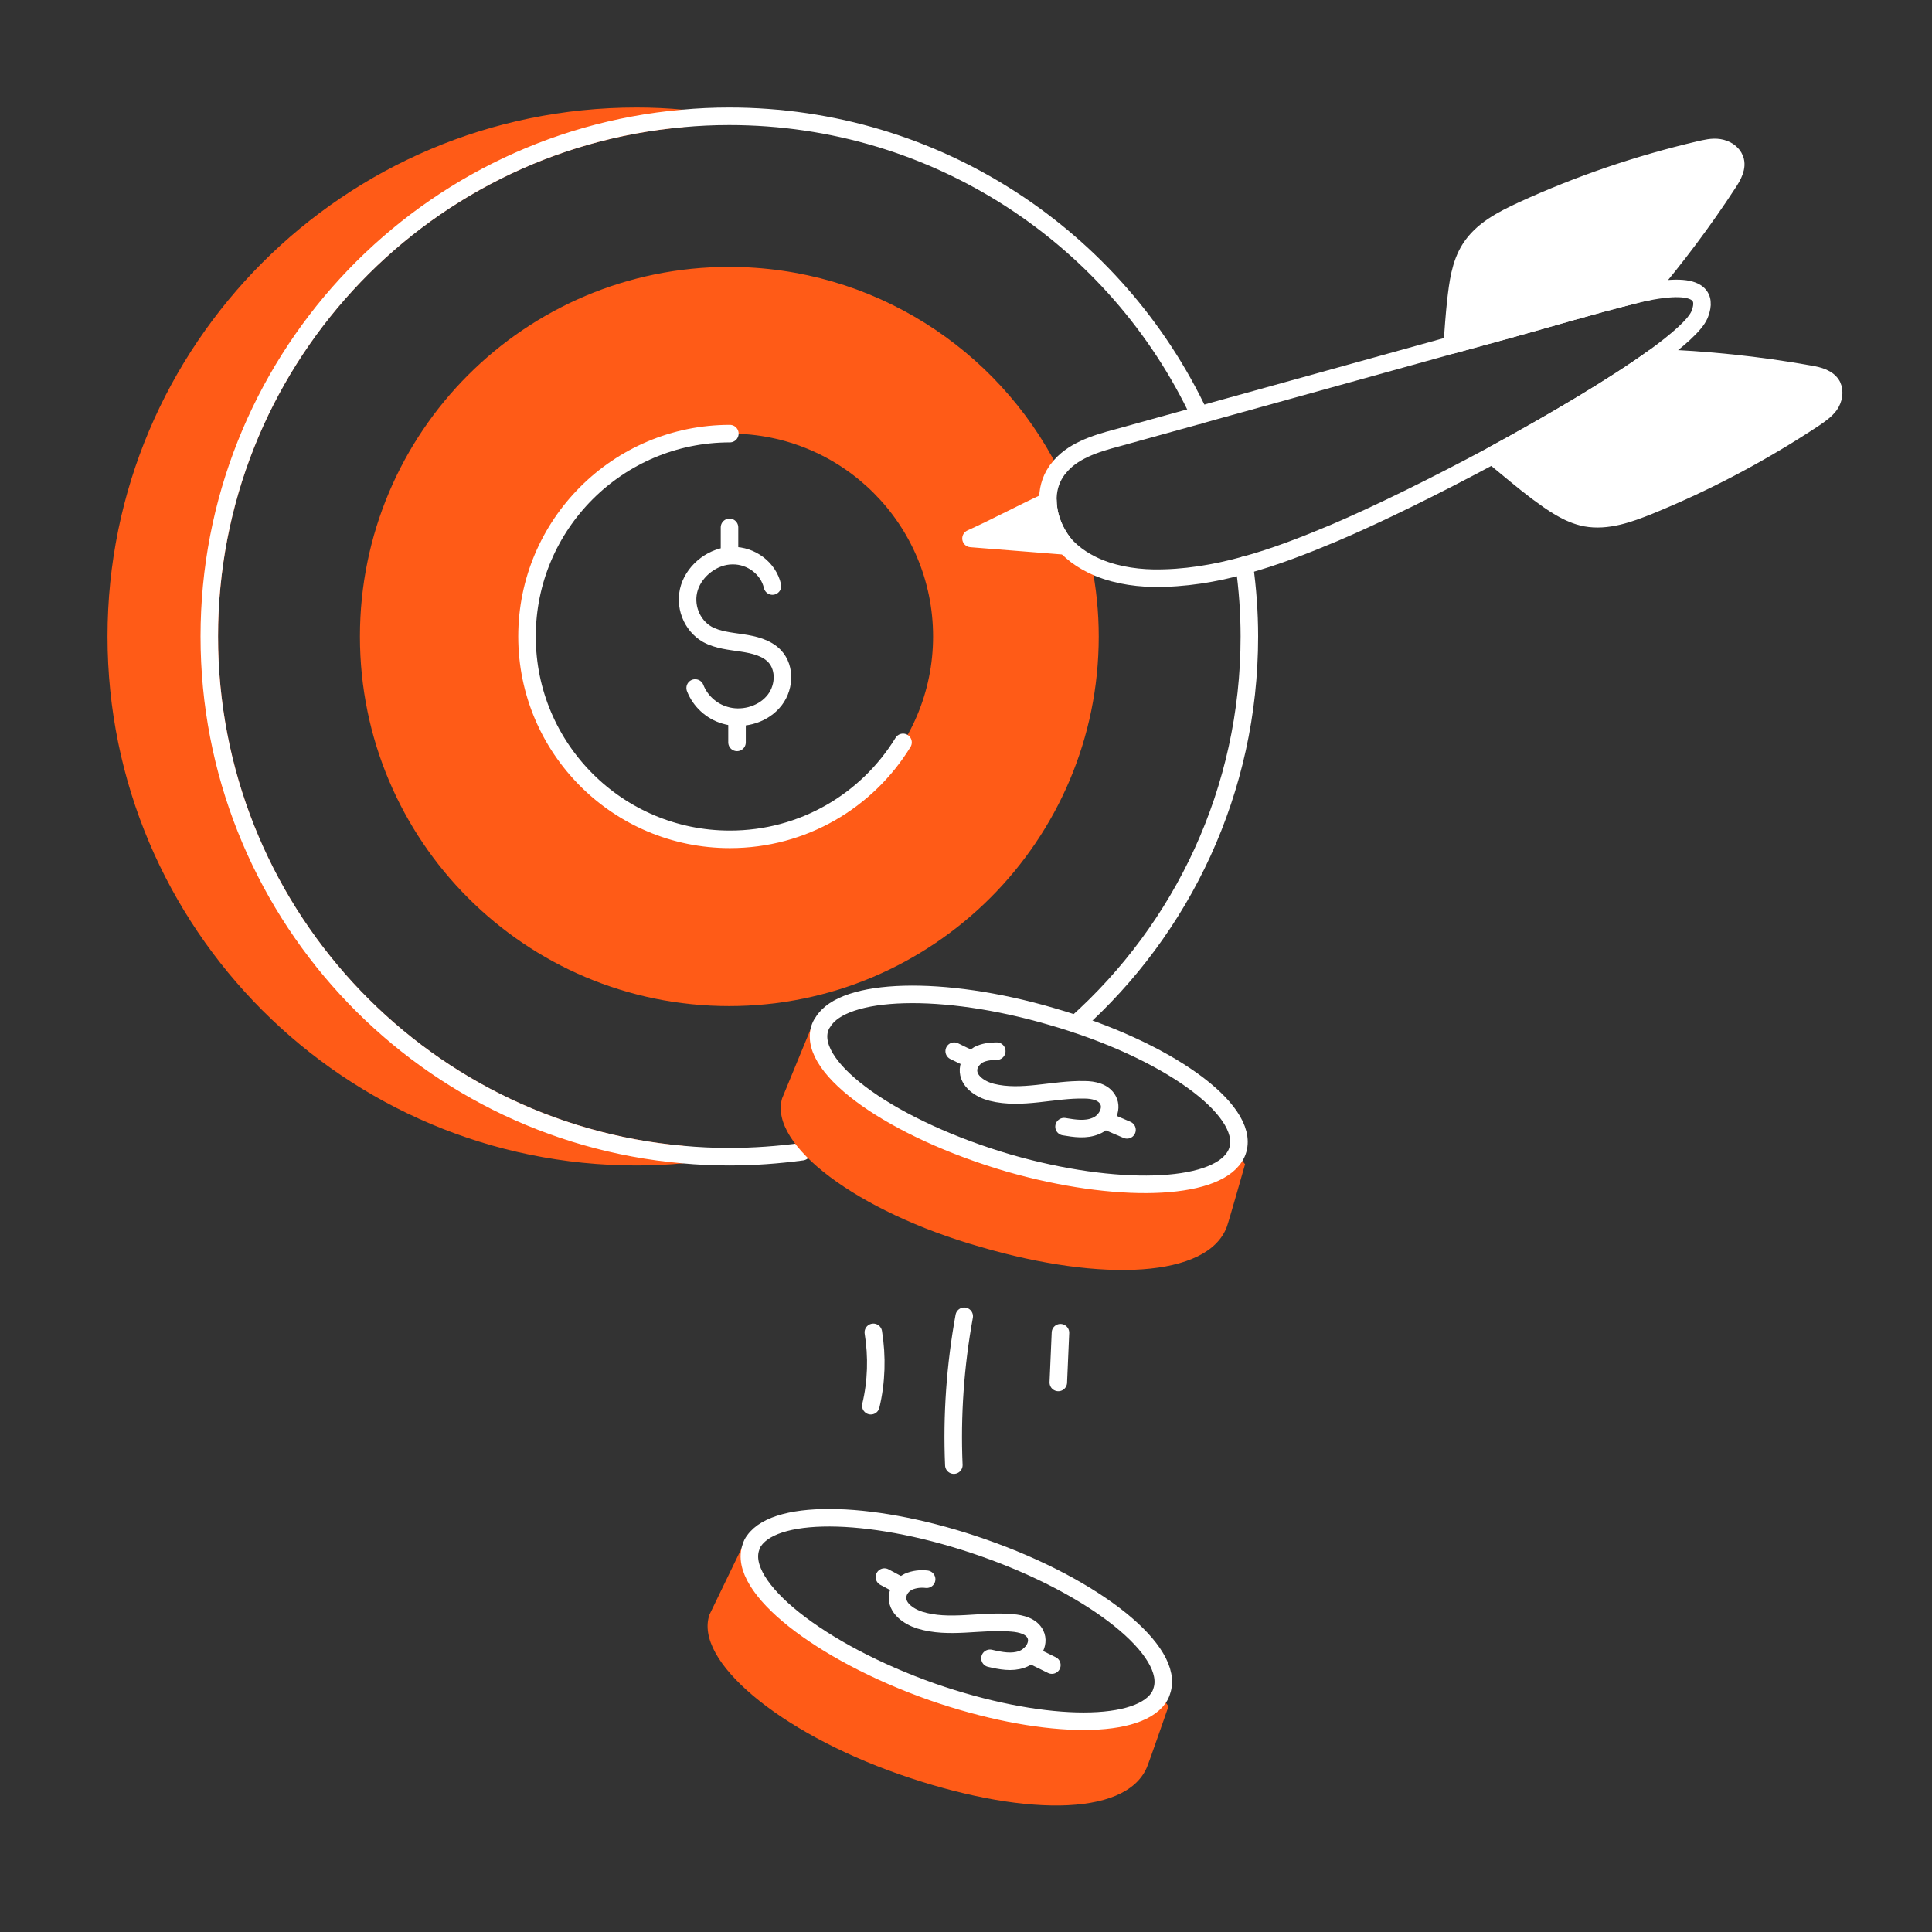
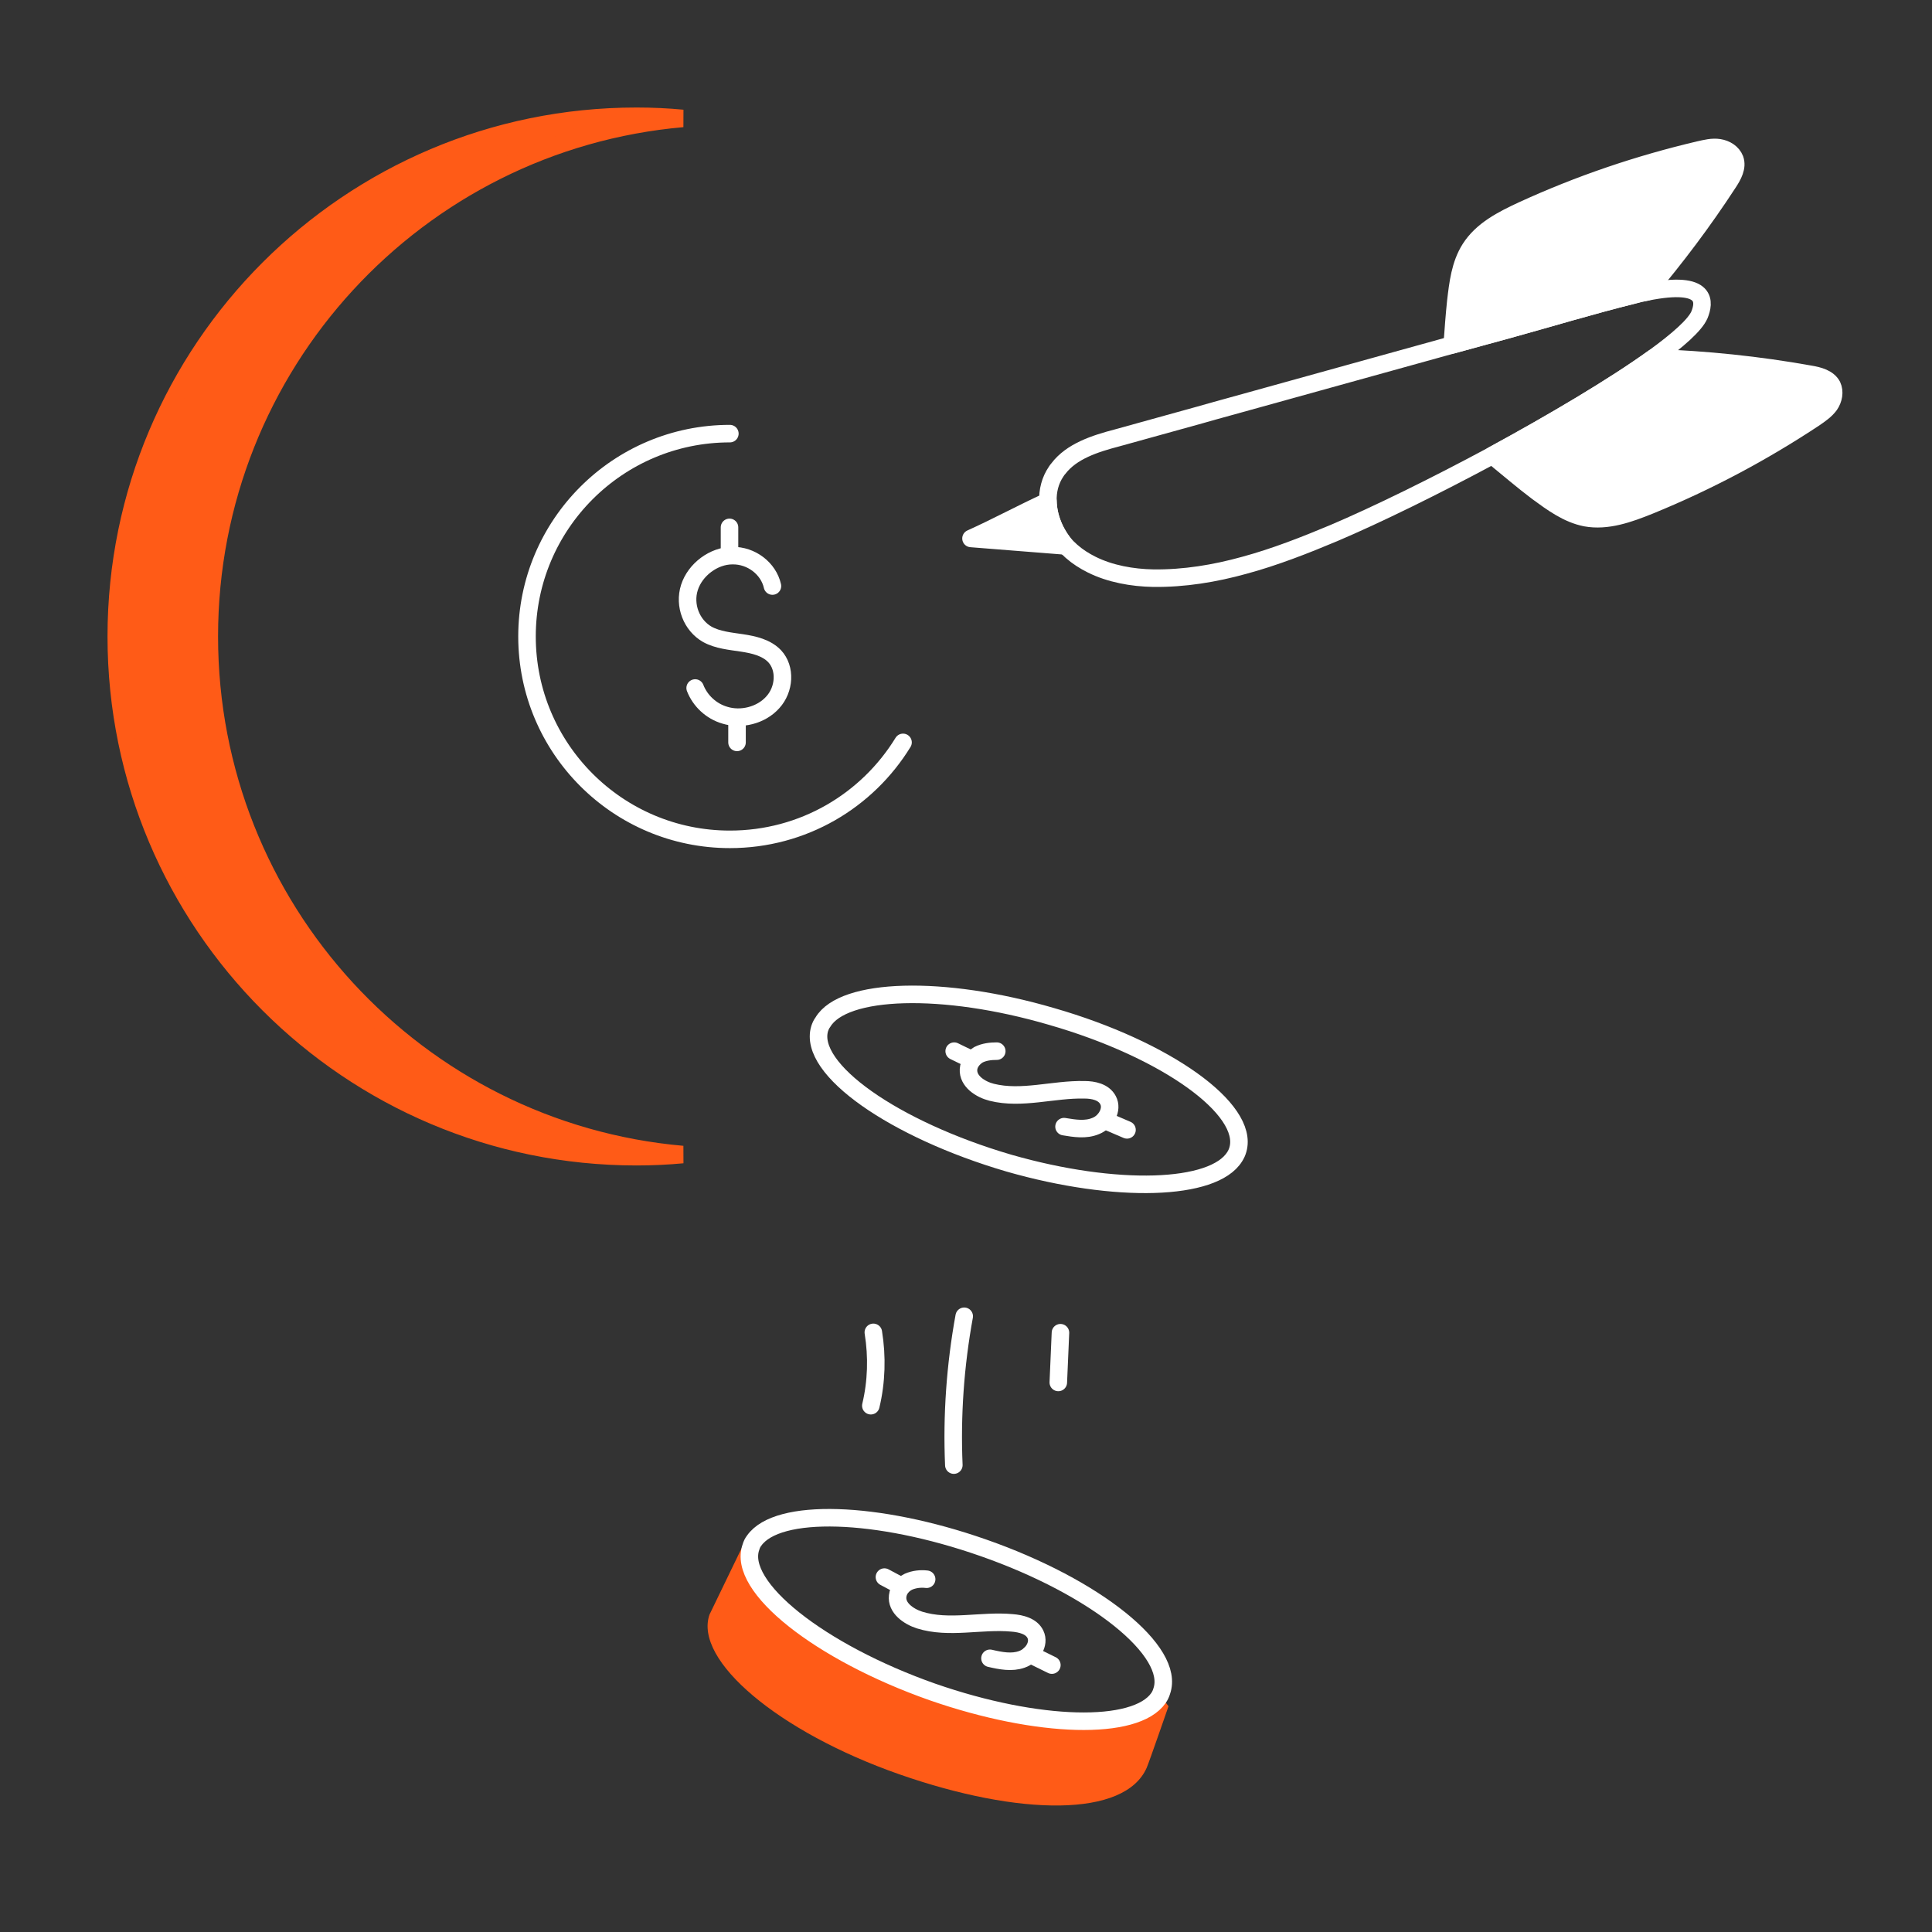
<svg xmlns="http://www.w3.org/2000/svg" width="54" height="54" viewBox="0 0 54 54" fill="none">
  <rect x="0" y="0" width="54" height="54" fill="#333333" stroke="none" />
  <path d="M48.3 5.12C47.61 6.18 46.85 7.19 46.03 8.16C45.91 8.18 45.78 8.21 45.64 8.25C44.47 8.54 43.32 8.89 42.16 9.21C41.64 9.35 41.11 9.5 40.59 9.64C40.62 9.22 40.65 8.81 40.69 8.43C40.75 7.92 40.81 7.39 41.09 6.95C41.42 6.43 41.99 6.14 42.55 5.88C44.14 5.15 45.79 4.59 47.49 4.19C47.67 4.15 47.86 4.1 48.05 4.13C48.24 4.16 48.42 4.27 48.49 4.45C48.57 4.67 48.44 4.91 48.3 5.12Z" fill="white" stroke="white" stroke-width="0.49" stroke-linecap="round" stroke-linejoin="round" />
  <path d="M51.14 11.32C51.03 11.47 50.87 11.58 50.71 11.69C49.26 12.65 47.72 13.47 46.1 14.13C45.53 14.36 44.92 14.58 44.32 14.47C43.81 14.37 43.38 14.05 42.97 13.75C42.57 13.45 42.14 13.08 41.71 12.73C43.42 11.8 45.11 10.8 46.22 10C47.68 10.05 49.14 10.2 50.59 10.46C50.83 10.5 51.1 10.57 51.21 10.78C51.29 10.95 51.25 11.16 51.14 11.32Z" fill="white" stroke="white" stroke-width="0.49" stroke-linecap="round" stroke-linejoin="round" />
  <path d="M19.08 32.27C18.66 32.31 18.23 32.33 17.79 32.33C9.76 32.33 3.25 25.81 3.25 17.79C3.25 9.77 9.76 3.25 17.79 3.25C18.23 3.25 18.66 3.27 19.08 3.31C11.66 3.96 5.85 10.2 5.85 17.79C5.85 25.38 11.66 31.62 19.08 32.27Z" fill="#FF5B17" stroke="#FF5B17" stroke-width="0.49" stroke-miterlimit="10" />
-   <path d="M34.78 15.8C34.87 16.45 34.92 17.11 34.92 17.79C34.92 22.09 33.05 25.96 30.07 28.62" stroke="white" stroke-width="0.49" stroke-linecap="round" stroke-linejoin="round" />
-   <path d="M22.42 32.19C21.75 32.28 21.07 32.33 20.38 32.33C19.94 32.33 19.51 32.31 19.08 32.27C11.66 31.62 5.85 25.37 5.85 17.79C5.85 10.21 11.66 3.96 19.08 3.31C19.51 3.27 19.94 3.25 20.38 3.25C26.19 3.25 31.21 6.66 33.53 11.6" stroke="white" stroke-width="0.49" stroke-linecap="round" stroke-linejoin="round" />
-   <path d="M30.51 15.78C30.31 15.68 30.12 15.56 29.95 15.41C29.9 15.36 29.84 15.31 29.79 15.26C29.49 14.91 29.3 14.46 29.29 14.01C29.28 13.72 29.35 13.43 29.52 13.18C29.54 13.15 29.56 13.12 29.58 13.1C27.88 9.75 24.39 7.46 20.38 7.46C14.68 7.46 10.06 12.08 10.06 17.79C10.06 23.5 14.68 28.12 20.38 28.12C26.08 28.12 30.71 23.49 30.71 17.79C30.71 17.1 30.64 16.43 30.51 15.78ZM20.41 23.46C17.27 23.46 14.73 20.92 14.73 17.79C14.73 14.66 17.27 12.12 20.41 12.12C23.55 12.12 26.08 14.66 26.08 17.79C26.08 20.92 23.54 23.46 20.41 23.46Z" fill="#FF5B17" />
  <path d="M25.24 20.75C24.24 22.38 22.45 23.46 20.4 23.46C17.27 23.46 14.73 20.92 14.73 17.79C14.73 14.66 17.27 12.12 20.4 12.12" stroke="white" stroke-width="0.49" stroke-linecap="round" stroke-linejoin="round" />
  <path d="M29.79 15.26L27.14 15.05C27.85 14.73 28.57 14.34 29.29 14.01C29.3 14.46 29.49 14.91 29.79 15.26Z" fill="white" stroke="white" stroke-width="0.49" stroke-linecap="round" stroke-linejoin="round" />
  <path d="M47.5 8.8C47.38 9.08 46.91 9.5 46.22 10C45.11 10.8 43.42 11.8 41.71 12.73C40.11 13.59 38.48 14.39 37.28 14.9C36.47 15.24 35.63 15.57 34.78 15.8C33.95 16.03 33.1 16.17 32.24 16.16C31.65 16.15 31.03 16.04 30.51 15.78C30.31 15.68 30.12 15.56 29.95 15.41C29.9 15.36 29.84 15.31 29.79 15.26C29.49 14.91 29.3 14.46 29.29 14.01C29.28 13.72 29.35 13.43 29.52 13.18C29.54 13.15 29.56 13.12 29.58 13.1C29.95 12.61 30.61 12.4 31.22 12.24C31.99 12.03 32.76 11.81 33.53 11.6C34.05 11.45 34.58 11.31 35.11 11.16C36.94 10.65 38.76 10.15 40.59 9.64C41.11 9.5 41.64 9.35 42.16 9.21C43.32 8.89 44.47 8.54 45.64 8.25C45.78 8.21 45.91 8.18 46.03 8.16C47.78 7.81 47.63 8.48 47.5 8.8Z" stroke="white" stroke-width="0.49" stroke-linecap="round" stroke-linejoin="round" />
-   <path d="M34.8 32.54C34.8 32.54 34.34 34.16 34.29 34.29C33.76 35.71 30.82 35.85 27.4 34.85C23.96 33.87 21.48 32 21.86 30.7L22.77 28.49L23 28.57C23 28.57 22.93 28.69 22.91 28.75C22.57 29.88 24.99 31.57 28.2 32.51C31.2 33.37 33.92 33.28 34.51 32.33L34.67 32.38L34.8 32.54Z" fill="#FF5B17" />
  <path d="M34.6 32.13C34.58 32.2 34.55 32.27 34.51 32.33C33.92 33.28 31.2 33.37 28.2 32.51C24.99 31.57 22.57 29.88 22.91 28.75C22.93 28.69 22.96 28.62 23 28.57C23.57 27.61 26.35 27.52 29.39 28.41C32.59 29.33 34.92 31 34.6 32.13Z" stroke="white" stroke-width="0.49" stroke-linecap="round" stroke-linejoin="round" />
  <path d="M27.86 29.38C27.69 29.38 27.51 29.4 27.35 29.48C27.2 29.57 27.08 29.72 27.07 29.89C27.05 30.22 27.4 30.45 27.72 30.53C28.56 30.74 29.44 30.44 30.31 30.46C30.56 30.46 30.85 30.52 30.97 30.75C31.11 31.01 30.91 31.36 30.63 31.47C30.35 31.59 30.04 31.54 29.74 31.49" stroke="white" stroke-width="0.49" stroke-linecap="round" stroke-linejoin="round" />
  <path d="M26.67 29.38C26.87 29.48 26.96 29.52 27.17 29.62" stroke="white" stroke-width="0.49" stroke-linecap="round" stroke-linejoin="round" />
  <path d="M30.87 31.31C31.08 31.4 31.29 31.49 31.5 31.58" stroke="white" stroke-width="0.49" stroke-linecap="round" stroke-linejoin="round" />
  <path d="M24.41 37.24C24.52 37.92 24.5 38.62 24.34 39.29" stroke="white" stroke-width="0.49" stroke-linecap="round" stroke-linejoin="round" />
  <path d="M26.95 36.79C26.7 38.16 26.6 39.56 26.66 40.95" stroke="white" stroke-width="0.49" stroke-linecap="round" stroke-linejoin="round" />
  <path d="M29.64 37.25C29.62 37.71 29.6 38.18 29.58 38.64" stroke="white" stroke-width="0.49" stroke-linecap="round" stroke-linejoin="round" />
  <path d="M21.59 16.38C21.48 15.89 21 15.52 20.47 15.53C19.95 15.53 19.43 15.92 19.27 16.42C19.11 16.92 19.33 17.48 19.77 17.73C20.06 17.89 20.41 17.92 20.74 17.97C21.07 18.02 21.42 18.1 21.65 18.34C21.97 18.68 21.93 19.27 21.6 19.63C21.27 20 20.71 20.13 20.26 19.99C19.88 19.88 19.57 19.59 19.43 19.23" stroke="white" stroke-width="0.49" stroke-linecap="round" stroke-linejoin="round" />
  <path d="M20.39 15.51C20.39 15.25 20.39 14.99 20.39 14.74" stroke="white" stroke-width="0.49" stroke-linecap="round" stroke-linejoin="round" />
  <path d="M20.6 20.75C20.6 20.53 20.6 20.3 20.6 20.08" stroke="white" stroke-width="0.49" stroke-linecap="round" stroke-linejoin="round" />
  <path d="M32.66 47.69C32.66 47.69 32.11 49.28 32.05 49.41C31.44 50.8 28.5 50.77 25.13 49.59C21.76 48.41 19.39 46.41 19.83 45.13L20.87 42.98L21.08 43.06C21.04 43.11 21.01 43.17 20.99 43.24C20.59 44.35 22.91 46.18 26.06 47.29C29.02 48.32 31.74 48.38 32.38 47.46L32.53 47.52L32.66 47.69Z" fill="#FF5B17" />
  <path d="M32.47 47.27C32.45 47.34 32.42 47.4 32.38 47.46C31.74 48.38 29.02 48.32 26.06 47.29C22.91 46.18 20.59 44.35 20.99 43.24C21.01 43.17 21.04 43.11 21.08 43.06C21.73 42.14 24.51 42.22 27.48 43.26C30.63 44.36 32.86 46.16 32.47 47.27Z" stroke="white" stroke-width="0.49" stroke-linecap="round" stroke-linejoin="round" />
  <path d="M25.9 44.14C25.73 44.12 25.55 44.14 25.39 44.21C25.23 44.29 25.11 44.43 25.09 44.61C25.05 44.94 25.39 45.18 25.7 45.28C26.53 45.54 27.42 45.28 28.29 45.36C28.54 45.38 28.83 45.45 28.94 45.68C29.07 45.95 28.85 46.28 28.56 46.38C28.28 46.48 27.97 46.42 27.67 46.35" stroke="white" stroke-width="0.49" stroke-linecap="round" stroke-linejoin="round" />
  <path d="M24.72 44.08C24.92 44.19 25.01 44.23 25.2 44.34" stroke="white" stroke-width="0.49" stroke-linecap="round" stroke-linejoin="round" />
  <path d="M28.79 46.24C28.99 46.34 29.2 46.44 29.4 46.54" stroke="white" stroke-width="0.49" stroke-linecap="round" stroke-linejoin="round" />
</svg>